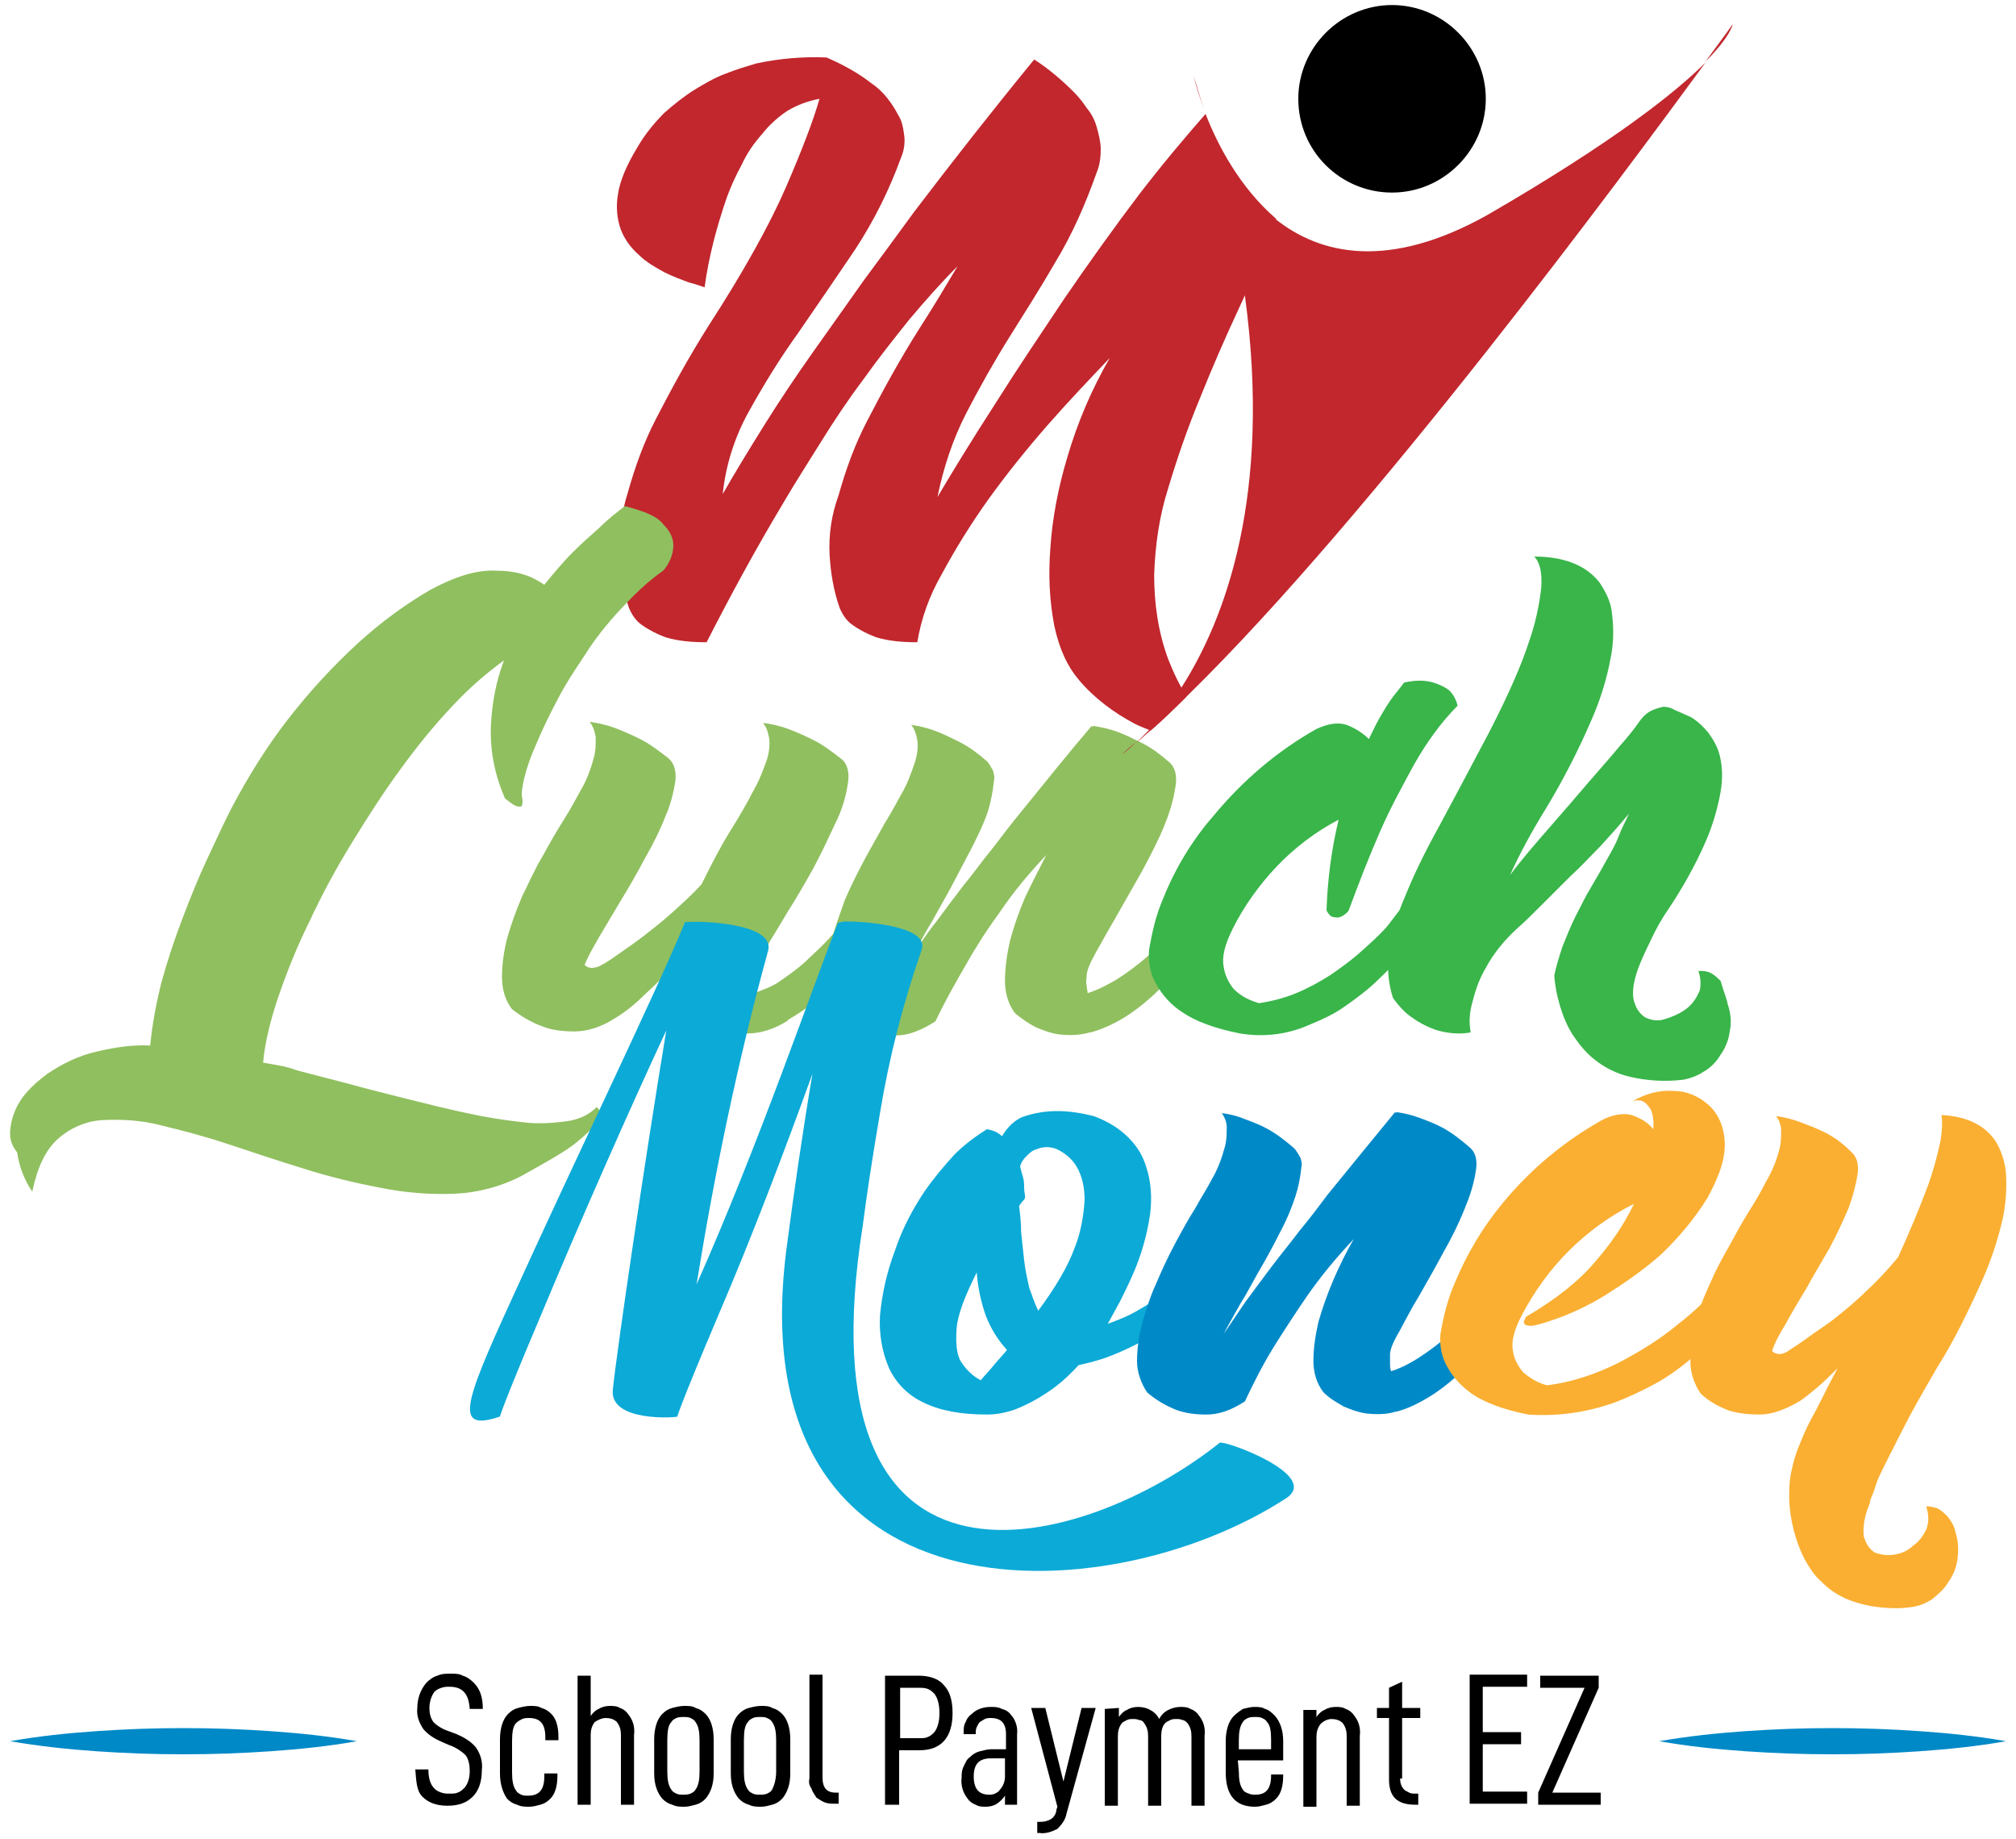
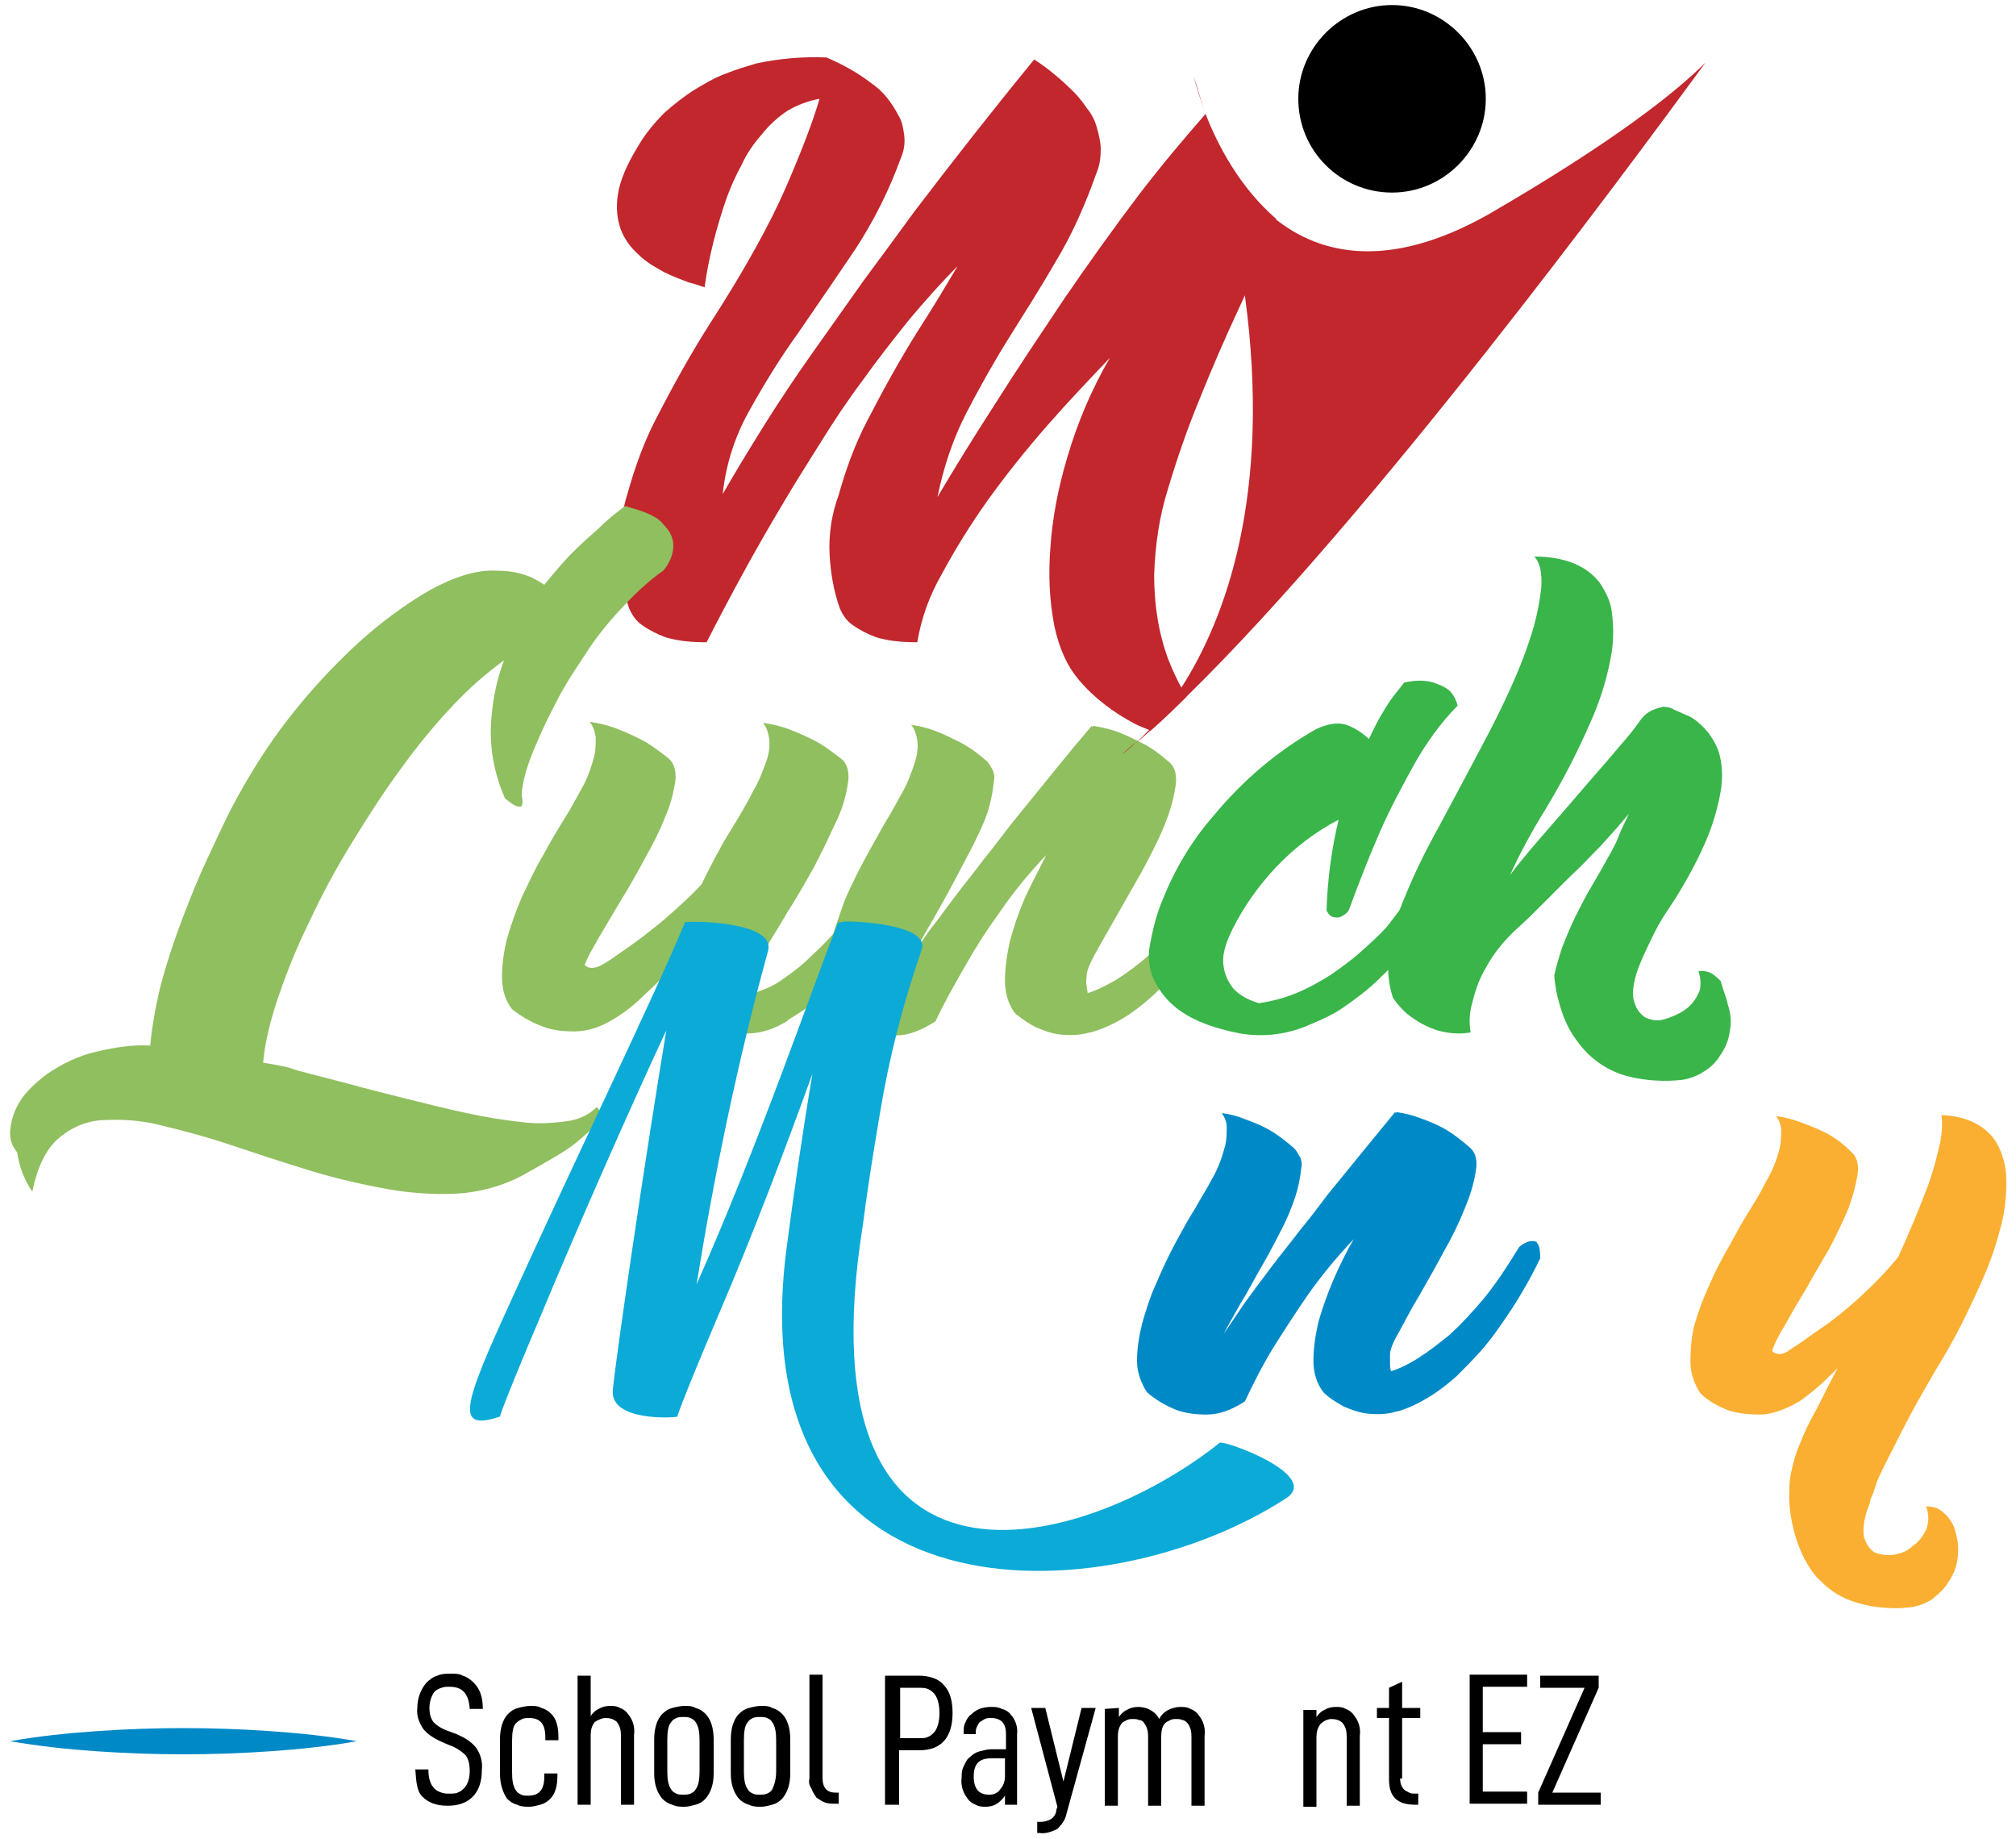
<svg xmlns="http://www.w3.org/2000/svg" version="1.1" id="Layer_1" x="0px" y="0px" viewBox="0 0 200 182.4" style="enable-background:new 0 0 200 182.4;" xml:space="preserve">
  <style type="text/css">
	.st0{fill:#C1272D;}
	.st1{fill:#90BF5F;}
	.st2{fill:#39B54A;}
	.st3{fill:#0CAAD7;}
	.st4{fill:#0089C7;}
	.st5{fill:#FAAF32;}
</style>
  <g>
    <path class="st0" d="M119.6,11.3C119.6,11.3,119.6,11.3,119.6,11.3c-2.1,2.4-4.3,5-6.6,8c-2.5,3.3-5,6.8-7.4,10.3   c-2.4,3.6-4.7,7-6.9,10.5c-2.2,3.4-4.1,6.5-5.7,9.2c0.6-2.9,1.5-5.7,2.9-8.4c1.3-2.5,2.7-5,4.2-7.4c1.5-2.4,3.1-4.9,4.6-7.5   c1.7-2.8,3-5.8,4.1-8.9c0.3-0.7,0.4-1.5,0.4-2.3c0-0.7-0.2-1.5-0.4-2.2c-0.2-0.7-0.5-1.3-1-1.9c-0.4-0.6-0.8-1.1-1.3-1.6   c-1.2-1.2-2.5-2.3-3.9-3.2c-4.1,5-8.1,10.1-11.9,15.1c-1.6,2.2-3.3,4.5-5,6.8c-1.7,2.4-3.4,4.8-5.1,7.2c-1.7,2.4-3.3,4.8-4.8,7.2   c-1.5,2.4-2.9,4.7-4.1,6.8c0.3-2.9,1.2-5.7,2.6-8.2c1.5-2.7,3.1-5.3,4.9-7.8c1.8-2.6,3.7-5.4,5.6-8.2c1.9-2.9,3.4-5.9,4.6-9.2   c0.3-0.7,0.4-1.5,0.3-2.2c-0.1-0.7-0.2-1.4-0.6-2c-0.3-0.6-0.7-1.2-1.1-1.7c-0.4-0.5-0.9-1-1.5-1.4c-1.4-1.1-2.9-1.9-4.5-2.6   c-2.3-0.1-4.7,0.1-7,0.6c-1,0.3-2,0.6-3,1c-1.1,0.4-2.1,1-3.1,1.6c-1.1,0.7-2.1,1.5-3,2.3c-1,1-1.9,2.1-2.6,3.3   c-1.1,1.8-1.8,3.4-2,4.8c-0.2,1.2-0.1,2.4,0.3,3.5c0.4,1,1,1.8,1.8,2.5c0.7,0.7,1.6,1.2,2.5,1.7c0.8,0.4,1.6,0.7,2.4,1   c0.8,0.2,1.3,0.4,1.6,0.5c0.4-3,1.2-6,2.2-8.9c0.4-1.1,0.9-2.2,1.5-3.3c0.5-1.1,1.2-2.1,2-3c0.7-0.9,1.6-1.7,2.5-2.3   c1-0.6,2.1-1,3.2-1.2c-0.6,2.1-1.7,5-3.3,8.7c-1.6,3.7-4.2,8.4-7.7,13.8c-1.9,3-3.6,6.1-5.2,9.2c-1.2,2.3-2.1,4.8-2.8,7.3   C61.6,51,61.4,53,61.4,55c0.1,1.8,0.4,3.6,1,5.3c0.3,0.7,0.7,1.3,1.3,1.7c0.7,0.5,1.5,0.9,2.3,1.2c1.3,0.4,2.7,0.5,4.1,0.5   c2.4-4.7,4.9-9.3,7.6-13.8c1.1-1.9,2.4-3.9,3.7-6c1.3-2.1,2.7-4.2,4.2-6.2c1.5-2.1,3-4,4.6-6c1.6-1.9,3.2-3.7,4.8-5.3   c-0.6,1-1.2,2-1.8,3c-0.6,1-1.3,2.1-2,3.2c-1.9,3-3.6,6.1-5.2,9.2c-1.2,2.3-2.1,4.8-2.8,7.3C82.5,51,82.2,53,82.3,55   c0.1,1.8,0.4,3.6,1,5.3c0.3,0.7,0.7,1.3,1.3,1.7c0.7,0.5,1.5,0.9,2.3,1.2c1.3,0.4,2.7,0.5,4.1,0.5c0.4-2.4,1.2-4.6,2.4-6.7   c1.4-2.6,2.9-5,4.6-7.4c1.8-2.5,3.8-5,5.9-7.4c2.1-2.4,4.2-4.6,6.2-6.7c-1.8,3.1-3.2,6.4-4.2,9.8c-0.9,3-1.5,6-1.7,9.1   c-0.2,2.6-0.1,5.1,0.4,7.7c0.5,2.3,1.3,4,2.4,5.3c1.5,1.8,3.5,3.3,5.6,4.4c0.4,0.2,0.9,0.4,1.4,0.6c0,0,0.1,0,0.1,0.1   c1.2-1,2.4-2.2,3.6-3.4c-0.2-0.3-0.3-0.6-0.5-0.9c-0.5-0.9-0.9-1.8-1.3-2.8c-1-2.7-1.4-5.5-1.4-8.4c0.1-2.9,0.5-5.8,1.4-8.6   c0.9-3,1.9-5.9,3.1-8.8c1.2-3,2.5-6,3.9-9c0.2-0.4,0.4-0.9,0.6-1.3c1.1-2.5,2.1-5.1,3.1-7.6C123,18.6,120.8,14.4,119.6,11.3z" />
    <path class="st1" d="M62,50.2c1.9,0.5,3.2,1,3.8,1.8c0.7,0.7,1,1.4,1,2.1c0,0.9-0.4,1.8-1,2.5c-1.6,1.1-3,2.5-4.3,3.9   c-1.3,1.4-2.5,2.9-3.5,4.5c-1,1.5-2,3-2.8,4.6c-0.8,1.5-1.5,3-2,4.2c-0.5,1.1-0.9,2.2-1.2,3.4c-0.2,0.9-0.3,1.6-0.2,1.9   c0.1,0.5,0,0.8-0.1,0.9c-0.2,0-0.4,0-0.6-0.1c-0.4-0.2-0.7-0.5-1-0.7c-1-2.3-1.5-4.7-1.4-7.2c0.1-2.2,0.5-4.4,1.3-6.5   c-1.8,1.3-3.5,2.8-5,4.4c-1.9,2-3.6,4.1-5.2,6.3c-1.7,2.3-3.3,4.8-4.9,7.4c-1.6,2.6-3,5.2-4.2,7.8c-1.2,2.4-2.2,4.9-3.1,7.5   c-0.7,2.1-1.3,4.3-1.5,6.5c0.6,0.1,1.2,0.2,1.7,0.3c0.6,0.1,1.2,0.3,1.8,0.5c1.5,0.4,3.1,0.8,5,1.3c1.8,0.5,3.8,1,5.8,1.5   c2,0.5,4,1,5.9,1.4c1.8,0.4,3.7,0.7,5.5,0.9c1.5,0.2,3,0.1,4.5-0.1c1.3-0.2,2.2-0.7,2.9-1.4c0.4,0.3,0.4,0.8,0.1,1.4   c-0.3,0.5-1,1.2-2.1,2.1c-1.1,0.9-2.9,1.9-5.4,3.3c-2.1,1.1-4.4,1.7-6.7,1.8c-2.5,0.1-4.9-0.1-7.4-0.6c-2.6-0.5-5.1-1.1-7.6-1.9   c-2.6-0.8-5-1.6-7.4-2.4c-2.4-0.8-4.7-1.4-6.8-1.9c-1.9-0.5-3.9-0.6-5.8-0.5c-1.6,0.1-3.2,0.8-4.4,1.9c-1.2,1.1-2,2.8-2.5,5.2   c-0.8-1.2-1.3-2.5-1.5-3.9C1,113.4,1,112.8,1,112.2c0.1-1.4,0.7-2.8,1.6-3.8c0.6-0.7,1.3-1.3,2.1-1.9c1.5-1,3.1-1.8,4.9-2.2   c1.7-0.4,3.5-0.7,5.3-0.6c0.2-2.1,0.6-4.2,1.1-6.2c0.6-2.2,1.3-4.3,2.1-6.4c0.8-2.1,1.6-4.1,2.5-6c0.9-1.9,1.7-3.7,2.5-5.2   c1.6-3,3.4-5.9,5.5-8.6c2.1-2.7,4.4-5.2,6.9-7.5c2.2-2,4.6-3.8,7.2-5.3c2.4-1.3,4.6-2,6.5-1.9c0.9,0,1.9,0.1,2.8,0.4   c0.7,0.2,1.4,0.6,2,1c0.9-1.1,1.8-2.2,2.8-3.2c0.9-0.9,1.8-1.7,2.6-2.4C60.3,51.5,61.2,50.8,62,50.2z" />
    <path class="st1" d="M90.1,86.7c-0.9,2-2,3.9-3.2,5.7c-1.2,1.7-2.4,3.3-3.8,4.8c-1.4,1.6-3.1,2.9-5,4h0.1c-1.4,0.9-2.8,1.3-4,1.3   c-1.1,0-2.2-0.1-3.2-0.5c-1.1-0.4-2.1-1-3-1.7c-0.4-0.6-0.8-1.4-0.9-2.2c-0.2-0.8-0.2-1.6-0.1-2.5c-1,1.1-2,2.1-3.1,3.1   c-0.9,0.9-1.9,1.7-2.9,2.3c-1.4,0.9-2.8,1.3-4,1.3c-1.1,0-2.2-0.1-3.2-0.5c-1.1-0.4-2.1-1-3-1.7c-0.7-0.9-1-2-1-3.2   c0-1.3,0.2-2.6,0.5-3.8c0.4-1.4,0.9-2.8,1.5-4.2c0.7-1.4,1.3-2.8,2.1-4.1c0.7-1.3,1.4-2.5,2.1-3.6c0.7-1.1,1.2-2.1,1.6-2.8   c0.6-1,1-2.1,1.3-3.2c0.2-0.7,0.2-1.4,0.2-2.1c-0.1-0.5-0.2-1-0.6-1.5c0.8,0.1,1.7,0.3,2.5,0.6c0.8,0.3,1.7,0.7,2.5,1.1   c1,0.5,1.9,1.2,2.8,1.9c0.6,0.5,0.8,1.3,0.7,2.3c-0.2,1.2-0.5,2.4-1,3.5c-0.5,1.3-1.2,2.7-2,4.1c-0.8,1.5-1.6,2.9-2.4,4.2l-2.2,3.7   c-0.5,0.9-1,1.7-1.4,2.7c0.2,0.2,0.4,0.3,0.7,0.3c0.3,0,0.7-0.1,1-0.3c0.4-0.2,1-0.6,1.7-1.1c0.7-0.5,1.6-1.1,2.5-1.8   c0.9-0.7,1.8-1.4,2.8-2.3c1-0.9,2-1.8,2.9-2.8c0.9-1.8,1.8-3.6,2.8-5.2c1-1.6,1.8-3,2.3-4c0.6-1,1-2.1,1.4-3.2   c0.2-0.7,0.3-1.4,0.2-2.1c-0.1-0.5-0.2-1-0.6-1.5c0.8,0.1,1.7,0.3,2.5,0.6c0.8,0.3,1.7,0.7,2.5,1.1c1,0.5,1.9,1.2,2.8,1.9   c0.6,0.5,0.8,1.4,0.6,2.5c-0.2,1.3-0.6,2.6-1.2,3.8c-0.7,1.5-1.4,3-2.2,4.5c-0.9,1.6-1.7,3-2.6,4.4c-0.8,1.4-1.6,2.6-2.2,3.7   c-0.6,1.1-0.9,1.8-1,2.3c0,0.6,0.1,1.3,0.2,1.9c0.8-0.3,1.6-0.6,2.3-1.1c1-0.7,2-1.4,2.9-2.3c1.3-1.2,2.5-2.4,3.5-3.8   c1.5-1.8,2.8-3.7,4.1-5.7c0.4-0.3,0.8-0.4,1.2-0.6c0.1,0,0.3,0,0.4,0c0.1,0,0.3,0.1,0.4,0.2C90.1,85.5,90.2,85.9,90.1,86.7z" />
    <path class="st1" d="M120.6,85.6c0.3-0.3,0.7-0.5,1.1-0.6c0.1,0,0.3,0,0.4,0c0.1,0,0.3,0.1,0.4,0.2c0.2,0.2,0.3,0.7,0.3,1.6   c-1.2,2.4-2.5,4.6-4,6.8c-0.6,0.9-1.3,1.8-2.1,2.7c-0.8,0.9-1.6,1.8-2.5,2.6c-0.9,0.8-1.8,1.5-2.8,2.1c-1,0.6-2.1,1.1-3.2,1.4h-0.1   c-1,0.3-2,0.3-3,0.2c-0.8-0.1-1.6-0.4-2.3-0.7c-0.8-0.4-1.5-0.9-2.1-1.4c-0.7-0.9-1-2.1-1-3.2c0-1.3,0.2-2.7,0.5-4   c0.4-1.5,0.9-2.9,1.5-4.3c0.7-1.5,1.4-2.8,2.1-4.2c-1.7,1.8-3.3,3.7-4.7,5.8c-1.4,1.9-2.5,3.7-3.4,5.3c-1.1,1.9-2.1,3.7-2.9,5.4   c-1.4,0.9-2.7,1.4-3.9,1.4c-1.1,0-2.1-0.1-3.1-0.5c-1.1-0.4-2-1-2.9-1.7c-0.7-0.9-1-2-1-3.2c0-1.3,0.2-2.6,0.5-3.8   c0.4-1.4,0.9-2.8,1.4-4.2c0.6-1.4,1.3-2.8,2-4.1c0.7-1.3,1.4-2.5,2-3.6c0.7-1.1,1.2-2.1,1.6-2.8c0.6-1,1-2.1,1.4-3.3   c0.2-0.7,0.3-1.4,0.2-2.1c-0.1-0.5-0.2-1-0.6-1.5c0.8,0.1,1.6,0.3,2.4,0.6c0.8,0.3,1.6,0.7,2.4,1.1c1,0.5,1.9,1.2,2.7,1.9   c0.3,0.3,0.4,0.6,0.6,0.9c0.1,0.3,0.2,0.7,0.1,1.1c-0.1,1-0.3,2-0.6,3c-0.4,1.2-1,2.4-1.6,3.6c-0.7,1.3-1.3,2.5-2,3.8   c-0.7,1.3-1.4,2.5-2,3.6c-0.7,1.1-1.2,2.2-1.7,3c0.6-0.9,1.3-2,2.2-3.1c0.8-1.1,1.7-2.3,2.7-3.6c1-1.2,1.9-2.5,2.9-3.7   c1-1.3,1.9-2.5,2.9-3.7c2.2-2.7,4.5-5.6,6.9-8.4l0.3,0.4l-0.2-0.2c0,0,0,0,0-0.1c0,0,0,0,0-0.1c0.8,0.1,1.7,0.3,2.5,0.6   c0.8,0.3,1.6,0.7,2.4,1.1c1,0.5,1.9,1.2,2.7,1.9c0.6,0.5,0.8,1.4,0.6,2.5c-0.2,1.3-0.6,2.6-1.1,3.8c-0.6,1.5-1.4,3-2.2,4.5   c-0.9,1.6-1.7,3-2.5,4.4c-0.8,1.4-1.5,2.6-2.1,3.7c-0.6,1.1-0.9,1.8-0.9,2.3c0,0.3-0.1,0.6,0,0.9c0,0.3,0.1,0.6,0.1,0.8   c1-0.3,1.9-0.8,2.8-1.3c1.1-0.7,2.2-1.5,3.2-2.4c1.2-1.2,2.4-2.4,3.5-3.7C118.3,89.2,119.5,87.4,120.6,85.6z" />
    <path class="st2" d="M142.3,85.4c0.6-0.3,1-0.5,1.3-0.4c0.1,0,0.3,0.1,0.4,0.2c0.1,0.1,0.2,0.2,0.3,0.3c0.2,0.3,0.2,0.7,0.2,1.1   c-1.1,2.1-2.4,4.1-3.8,6.1c-1.2,1.5-2.4,3-3.8,4.3c-1.1,1.1-2.3,2-3.6,2.9c-1,0.7-2.1,1.2-3.3,1.7c-2.2,1-4.6,1.3-7,0.9   c-2.5-0.5-4.4-1.2-5.7-2.1c-1.1-0.7-2-1.7-2.6-2.8c-0.6-1-0.8-2.2-0.7-3.4c0.3-1.8,0.7-3.5,1.4-5.1c1.2-3,2.9-5.8,5-8.2   c2.9-3.5,6.3-6.4,10.2-8.6c1.1-0.5,2.1-0.7,3-0.4c0.8,0.3,1.6,0.8,2.2,1.4c0.4-0.8,0.8-1.7,1.3-2.5c0.4-0.7,0.8-1.3,1.1-1.7   c0.4-0.5,0.8-1,1.1-1.4c0.9-0.2,1.9-0.3,2.9,0c0.6,0.2,1.1,0.4,1.6,0.8c0.4,0.4,0.7,1,0.8,1.5c-1.7,1.7-3.1,3.7-4.3,5.8   c-1.2,2.2-2.4,4.4-3.4,6.7c-1.1,2.5-2.1,5.1-3.1,7.8c-0.2,0.3-0.6,0.6-1,0.7c-0.2,0-0.5,0-0.7-0.1c-0.2-0.1-0.4-0.4-0.5-0.6   c0.1-3.1,0.5-6.1,1.2-9c-2.3,1.2-4.4,2.8-6.2,4.7c-1.7,1.8-3.2,3.9-4.3,6.1c-0.8,1.6-1.1,2.8-0.9,3.8c0.1,0.8,0.5,1.6,1,2.2   c0.7,0.7,1.5,1.1,2.5,1.4c1.3-0.2,2.5-0.5,3.7-1c1.2-0.5,2.3-1.1,3.4-1.8c1-0.7,2-1.4,3-2.3c0.9-0.8,1.8-1.6,2.6-2.5   C139.2,89.8,140.9,87.7,142.3,85.4z" />
    <path class="st2" d="M171.4,99.6c0.3,0.9,0.4,1.8,0.2,2.7c-0.1,0.8-0.4,1.6-0.9,2.3c-0.4,0.7-1,1.3-1.7,1.7   c-0.6,0.4-1.4,0.7-2.1,0.8c-1.7,0.2-3.5,0.1-5.2-0.3c-1.3-0.3-2.5-0.9-3.5-1.7c-0.9-0.7-1.6-1.6-2.2-2.5c-0.5-0.8-0.9-1.7-1.2-2.7   c-0.2-0.7-0.4-1.4-0.5-2.2c-0.1-0.6-0.1-0.9-0.1-1c0.2-0.9,0.5-1.9,0.8-2.8c0.4-1,0.8-2,1.3-3c0.5-1,1-2,1.6-3   c0.6-1,1.1-1.9,1.6-2.8c0.4-0.7,0.8-1.4,1.1-2.2c0.3-0.8,0.7-1.5,1-2.2c-0.9,1.1-1.8,2.1-2.8,3.2c-1,1-2,2.1-3,3   c-1,1-1.9,1.9-2.8,2.8c-0.9,0.9-1.7,1.7-2.5,2.4c-1.2,1.1-2.3,2.4-3.1,3.9c-0.6,1-1,2.1-1.3,3.3c-0.3,1-0.4,2-0.2,3.1   c-1.1,0.2-2.2,0.1-3.3-0.2c-0.9-0.3-1.7-0.7-2.4-1.2c-0.8-0.5-1.4-1.2-2-2c-0.5-1.5-0.6-3.1-0.4-4.7c0.3-1.8,0.8-3.6,1.6-5.4   c0.8-2,1.9-4.3,3.4-7c1.4-2.6,3.1-5.8,5-9.4c1.9-3.7,3.2-6.7,3.9-8.9c0.6-1.7,1-3.5,1.2-5.3c0.1-1.4-0.1-2.5-0.7-3.1   c3,0,5.2,0.9,6.5,2.6c0.6,0.9,1.1,1.9,1.2,2.9c0.2,1.5,0.2,3-0.1,4.5c-0.4,2.2-1.1,4.4-2,6.4c-1.3,3-2.8,5.9-4.5,8.7   c-1.3,2.1-2.5,4.3-3.5,6.5c1.2-1.6,2.5-3.1,3.9-4.7c1.4-1.6,2.6-3,3.8-4.4c1.2-1.4,2.2-2.5,3.1-3.6c0.9-1,1.5-1.8,1.8-2.2   c0.4-0.6,0.8-1.1,1.4-1.4c0.4-0.2,0.8-0.3,1.2-0.4c0.4,0,0.8,0.1,1.1,0.3c0.5,0.2,1.1,0.5,1.6,0.7c0.7,0.4,1.3,1,1.8,1.6   c0.5,0.7,0.9,1.4,1.1,2.2c0.3,1.2,0.3,2.4,0.1,3.6c-0.3,1.7-0.8,3.4-1.5,5c-1,2.3-2.3,4.6-3.7,6.7c-0.7,1-1.3,2.1-1.8,3.2   c-0.5,1-0.9,1.9-1.2,2.7c-0.5,1.4-0.6,2.5-0.4,3.2c0.1,0.3,0.2,0.6,0.4,0.9c0.2,0.3,0.4,0.5,0.7,0.7c0.6,0.3,1.3,0.4,1.9,0.2   c0.7-0.2,1.4-0.5,2-0.9c0.6-0.4,1.1-1,1.4-1.7c0.2-0.3,0.2-0.7,0.2-1.1c0-0.4-0.1-0.7-0.2-1.1c0.4,0,0.8,0,1.2,0.2   c0.4,0.2,0.7,0.5,1,0.8C171,98.4,171.3,99,171.4,99.6z" />
    <path class="st0" d="M111.3,74.8c0.5-0.4,0.9-0.8,1.4-1.2C112.2,74.1,111.8,74.5,111.3,74.8z" />
    <path class="st0" d="M119.5,11c-0.4-1.1-0.8-2.3-1.1-3.5C118.8,8.7,119.1,9.9,119.5,11z" />
    <path class="st0" d="M169.2,6.2C161,17.4,136.1,51.1,117.8,69c-1.2,1.2-2.4,2.3-3.6,3.4c-0.5,0.4-1,0.9-1.5,1.3   c0.4-0.4,0.8-0.8,1.3-1.3c1.2-1.3,2.3-2.7,3.2-4.2c4.3-6.7,9-19,6.3-38.9c-0.9-6-2.2-12-4-17.8l-0.1-0.3c0,0.1,0.1,0.2,0.1,0.3   c1.2,3,3.4,7.3,7,10.2c4.5,3.6,11.3,5.1,21.1-0.4C160.2,14,166.3,9.1,169.2,6.2z" />
-     <path class="st0" d="M171.9,2.4c0,0-0.2,1.2-2.7,3.7C170.9,3.8,171.9,2.4,171.9,2.4z" />
    <path d="M138.1,19.1c5.1,0,9.3-4.2,9.3-9.3c0-5.1-4.2-9.3-9.3-9.3c-5.1,0-9.3,4.2-9.3,9.3C128.8,15,133,19.1,138.1,19.1z" />
    <path class="st3" d="M50.7,129c6.4-14.1,14.4-30.6,17.2-37.4v-0.1c0.1-0.2,9.1-0.2,8.3,2.8c-3,10.9-5.3,22-7.1,33.1   c6.1-13.7,11.4-29.2,14-35.8c0,0,0.1-0.1,0.1-0.1c0.2,0,0.4-0.1,0.6-0.1h0.7c2.6,0.1,7.8,0.7,6.9,2.9c-1.8,5.2-3.2,10.6-4.1,16.1   c-0.8,4.7-1.3,8-1.7,11.1c-6.4,40.2,22,32.3,35.4,21.6c0.4-0.3,10.1,3.2,6.6,5.5c-18,11.7-54.8,12.9-49.5-25.3   c0.6-4.6,1.5-10.9,2.5-16.8c-2.6,7.2-6,16.2-9.4,24.1c-3.9,9.2-4,9.9-4,9.9c0,0.1-6.8,0.6-6.4-2.7c0.4-3.9,3.2-22.9,5.3-35.6   c-3.5,7.5-8.5,18.8-12.5,28.4c-3.9,9.2-4,9.9-4,9.9C45.1,142,45.9,139.5,50.7,129z" />
-     <path class="st3" d="M118.6,126.1c0.7-0.1,1.1-0.1,1.3,0.1c0.1,0.1,0.1,0.2,0.2,0.3c0,0.1,0,0.2,0,0.4c-0.2,0.4-0.4,0.8-0.7,1.1   c-1.1,1.2-2.2,2.3-3.5,3.3c-1,0.8-2.1,1.5-3.3,2.1c-1,0.5-1.9,0.9-3,1.3c-0.9,0.3-1.7,0.5-2.6,0.7c-1,1.1-2.1,2.1-3.4,2.9   c-0.9,0.6-1.9,1.1-2.9,1.5c-0.9,0.3-1.8,0.5-2.8,0.5c-2.6,0-4.7-0.4-6.3-1.2c-1.5-0.7-2.7-1.9-3.4-3.4c-0.7-1.6-1-3.4-0.9-5.2   c0.2-2.2,0.7-4.4,1.5-6.5c0.7-2.1,1.7-4,2.9-5.8c0.9-1.3,1.9-2.5,3-3.7c1-1,2.1-1.8,3.2-2.5c0.6,0.1,1.1,0.3,1.5,0.7   c0.6-1,1.3-1.6,2-1.9c1.1-0.4,2.3-0.6,3.5-0.6c1.2,0,2.4,0.2,3.6,0.5c1.1,0.4,2.2,1,3.1,1.8c1,0.9,1.7,1.9,2.1,3.2   c0.5,1.5,0.6,3.1,0.4,4.7c-0.3,2.1-0.9,4.2-1.8,6.2c-0.4,0.9-0.8,1.7-1.2,2.5c-0.4,0.7-0.8,1.5-1.2,2.2c1.1-0.4,2.1-0.8,3.1-1.4   c1-0.6,1.9-1.1,2.7-1.7C116.8,127.5,117.7,126.9,118.6,126.1z M97.3,136.9c0.4-0.5,0.9-1,1.3-1.5c0.4-0.5,0.9-1,1.3-1.5   c-0.9-1-1.6-2.1-2.1-3.4c-0.5-1.4-0.8-2.9-0.9-4.3c-1.2,2.4-1.9,4.2-2,5.6c-0.1,1.4,0,2.5,0.4,3.2   C95.8,135.8,96.5,136.5,97.3,136.9L97.3,136.9z M103,130c1.7-2.3,2.9-4.3,3.6-6.2c0.6-1.5,0.9-3.1,1-4.8c0-1.1-0.2-2.3-0.8-3.3   c-0.4-0.7-1.1-1.3-1.9-1.7c-0.7-0.3-1.4-0.3-2.1,0c-0.4,0.1-0.7,0.4-1,0.7c-0.3,0.3-0.5,0.6-0.6,1c0.1,0.4,0.2,0.8,0.3,1.1   c0.1,0.4,0.1,0.7,0.1,1c0,0.4,0.1,0.7,0.1,1c-0.1,0.2-0.2,0.3-0.3,0.4c-0.1,0.1-0.2,0.3-0.3,0.4c0.1,0.8,0.2,1.7,0.2,2.6   c0.1,0.9,0.2,1.8,0.3,2.8c0.1,0.9,0.3,1.8,0.5,2.7C102.4,128.5,102.6,129.2,103,130L103,130z" />
    <path class="st4" d="M150.7,123.7c0.3-0.3,0.7-0.5,1.1-0.6c0.1,0,0.3,0,0.4,0c0.1,0,0.3,0.1,0.3,0.2c0.2,0.2,0.3,0.7,0.3,1.5   c-1.1,2.3-2.4,4.5-3.9,6.6c-0.6,0.9-1.3,1.8-2,2.6c-0.8,0.9-1.6,1.7-2.4,2.5c-0.9,0.8-1.8,1.5-2.8,2.1c-1,0.6-2,1.1-3.1,1.4h-0.1   c-0.9,0.3-1.9,0.3-2.9,0.2c-0.8-0.1-1.6-0.4-2.3-0.7c-0.7-0.4-1.4-0.8-2-1.4c-0.7-0.9-1-2-1-3.1c0-1.3,0.2-2.6,0.5-3.9   c0.4-1.4,0.9-2.8,1.5-4.2c0.6-1.4,1.3-2.8,2-4c-1.7,1.8-3.2,3.6-4.6,5.6c-1.3,1.9-2.4,3.6-3.4,5.2c-1.1,1.8-2,3.6-2.8,5.3   c-1.4,0.9-2.6,1.3-3.8,1.3c-1,0-2.1-0.1-3.1-0.5c-1-0.4-2-1-2.8-1.7c-0.6-0.9-1-2-1-3.1c0-1.3,0.2-2.5,0.5-3.7   c0.4-1.4,0.8-2.7,1.4-4c0.6-1.4,1.2-2.7,1.9-4c0.7-1.3,1.3-2.4,2-3.5c0.6-1.1,1.2-2,1.6-2.8c0.6-1,1-2.1,1.3-3.2   c0.2-0.7,0.2-1.4,0.2-2c0-0.5-0.2-1-0.5-1.4c0.8,0.1,1.6,0.3,2.3,0.6c0.8,0.3,1.6,0.6,2.3,1c0.9,0.5,1.8,1.2,2.6,1.9   c0.2,0.2,0.4,0.6,0.6,0.9c0.1,0.3,0.2,0.7,0.1,1c-0.1,1-0.3,2-0.6,2.9c-0.4,1.2-0.9,2.4-1.5,3.5c-0.6,1.2-1.3,2.5-2,3.7   c-0.7,1.2-1.3,2.4-2,3.5c-0.6,1.1-1.2,2.1-1.6,2.9c0.6-0.9,1.3-1.9,2.1-3.1c0.8-1.1,1.7-2.3,2.6-3.5c0.9-1.2,1.9-2.4,2.8-3.6   c1-1.2,1.9-2.4,2.8-3.6c2.2-2.7,4.4-5.4,6.7-8.2l0.3,0.4l-0.2-0.2c0,0,0,0,0-0.1c0,0,0,0,0-0.1c0.8,0.1,1.6,0.3,2.4,0.6   c0.8,0.3,1.6,0.6,2.3,1c0.9,0.5,1.8,1.2,2.6,1.9c0.6,0.5,0.8,1.3,0.6,2.4c-0.2,1.3-0.6,2.5-1.1,3.7c-0.6,1.5-1.3,2.9-2.1,4.3   c-0.8,1.5-1.6,2.9-2.4,4.3c-0.8,1.3-1.4,2.5-2,3.6c-0.6,1-0.9,1.8-0.9,2.2c0,0.3,0,0.6,0,0.9c0,0.3,0,0.5,0.1,0.8   c1-0.3,1.9-0.8,2.7-1.3c1.1-0.7,2.1-1.5,3.1-2.3c1.2-1.1,2.3-2.3,3.4-3.6C148.5,127.2,149.6,125.5,150.7,123.7z" />
-     <path class="st5" d="M174.2,123c0.7-0.4,1.2-0.6,1.4-0.5c0.1,0,0.2,0.1,0.3,0.2c0.1,0.1,0.2,0.2,0.2,0.3c0.1,0.4,0.1,0.8,0.1,1.2   c-1.1,2.1-2.4,4.1-3.9,5.9c-1.2,1.5-2.6,3-4.1,4.3c-1.3,1.1-2.6,2.1-4.1,2.9c-1.3,0.7-2.6,1.3-3.9,1.8c-2.8,1-5.7,1.4-8.6,1.2   c-2.5-0.5-4.3-1.2-5.5-2c-1-0.7-1.9-1.6-2.5-2.7c-0.6-1-0.8-2.2-0.7-3.3c0.3-1.7,0.7-3.4,1.4-5c1.2-2.9,2.8-5.6,4.8-8   c2.8-3.4,6.2-6.2,10-8.3c1.1-0.5,2-0.6,2.8-0.4c0.8,0.3,1.6,0.7,2.1,1.4c0.1-0.6,0-1.3-0.2-1.9c-0.2-0.3-0.4-0.6-0.7-0.8   c-0.3-0.2-0.7-0.2-1.1-0.1c1.2-0.7,2.6-1.1,4-1c1.3,0,2.5,0.5,3.5,1.4c0.9,0.8,1.5,2,1.6,3.6c0.1,1.6-0.5,3.4-1.7,5.6   c-1.3,2.1-2.9,4-4.7,5.7c-1.7,1.5-3.6,2.8-5.5,4c-1.5,0.9-3.1,1.7-4.8,2.3c-1.4,0.5-2.2,0.7-2.5,0.7c-0.6,0-0.8-0.2-0.7-0.5   c0.1-0.1,0.1-0.3,0.2-0.4c2.9-1.7,5.2-3.5,6.8-5.4c1.5-1.7,2.9-3.7,3.9-5.8c-2.4,1.2-4.6,2.8-6.5,4.7c-1.8,1.8-3.4,4-4.6,6.3   c-0.8,1.5-1.1,2.7-0.9,3.6c0.1,0.8,0.5,1.5,1,2.1c0.7,0.6,1.5,1.1,2.4,1.3c2.4-0.3,4.8-1.1,7-2.2c2.1-1.1,4.1-2.3,5.9-3.8   c1.7-1.3,3.2-2.8,4.6-4.3C172.4,125.4,173.4,124.1,174.2,123z" />
    <path class="st5" d="M191.1,149.4c0.4,0,0.8,0.1,1.1,0.2c0.4,0.2,0.7,0.5,1,0.8c0.4,0.5,0.7,1,0.8,1.6c0.3,0.9,0.3,1.8,0.2,2.6   c-0.1,0.8-0.4,1.6-0.9,2.3c-0.4,0.7-1,1.2-1.6,1.7c-0.6,0.4-1.3,0.7-2.1,0.8c-1.3,0.2-2.7,0.1-4-0.1c-1-0.2-2.1-0.5-3-1   c-0.8-0.4-1.5-1-2.2-1.7c-0.6-0.6-1-1.3-1.4-2c-0.9-1.8-1.4-3.8-1.5-5.8c0-0.9,0-1.9,0.2-2.8c0.2-1,0.5-2,0.9-2.9   c0.4-1,0.9-2.1,1.6-3.3c0.6-1.2,1.3-2.6,2.1-4.1c-0.7,0.7-1.3,1.3-2,1.9c-0.6,0.5-1.2,1-1.8,1.4c-1.4,0.8-2.7,1.3-3.9,1.3   c-1.1,0-2.1-0.1-3.1-0.4c-1-0.4-2-0.9-2.8-1.7c-0.6-0.9-1-2-1-3.1c0-1.3,0.1-2.5,0.4-3.7c0.4-1.4,0.9-2.7,1.5-4   c0.6-1.4,1.3-2.7,2-3.9c0.7-1.3,1.3-2.4,2-3.5c0.7-1.1,1.2-2,1.6-2.8c0.6-1,1-2,1.3-3.1c0.2-0.7,0.2-1.4,0.2-2c0-0.5-0.2-1-0.5-1.4   c0.8,0.1,1.6,0.3,2.4,0.6c0.8,0.3,1.6,0.6,2.4,1c1,0.5,1.8,1.1,2.6,1.9c0.6,0.5,0.8,1.2,0.7,2.2c-0.2,1.2-0.5,2.3-0.9,3.4   c-0.6,1.4-1.2,2.7-1.9,4c-0.8,1.4-1.6,2.7-2.3,4c-0.8,1.3-1.5,2.5-2.1,3.6c-0.5,0.8-1,1.7-1.3,2.6c0.4,0.4,1,0.4,1.6,0   c0.4-0.3,1.1-0.7,1.9-1.3c0.8-0.6,1.8-1.2,2.8-2c1-0.8,2.1-1.7,3.1-2.7c1.1-1,2.1-2.1,3.1-3.3c1.1-2.4,2.1-4.8,3-7.2   c0.5-1.4,0.9-2.9,1.2-4.3c0.2-1.2,0.2-2.1,0.1-2.6c2.6,0.1,4.5,1.1,5.5,2.8c0.5,0.9,0.8,1.9,0.9,2.9c0.1,1.5,0,3-0.3,4.5   c-0.5,2.2-1.2,4.3-2.1,6.3c-1.3,2.9-2.7,5.8-4.4,8.5c-1.4,2.4-2.6,4.5-3.5,6.3c-0.9,1.8-1.7,3.3-2.3,4.6c-0.2,0.4-0.3,0.8-0.4,1.1   c-0.1,0.3-0.2,0.6-0.3,0.8c-0.1,0.2-0.2,0.5-0.2,0.7c-0.6,1.4-0.7,2.5-0.6,3.3c0.1,0.3,0.2,0.6,0.4,0.9c0.2,0.3,0.4,0.5,0.7,0.7   c0.6,0.2,1.2,0.3,1.9,0.2c0.7-0.1,1.4-0.4,1.9-0.9c0.6-0.4,1-1,1.3-1.6c0.1-0.3,0.2-0.7,0.2-1C191.3,150.1,191.2,149.8,191.1,149.4   z" />
    <path d="M41.2,175.5h1.3c0,0.9,0.2,1.5,0.6,1.9c0.2,0.2,0.4,0.3,0.7,0.4c0.3,0.1,0.5,0.1,0.8,0.1c0.3,0,0.6,0,0.8-0.1   c0.3-0.1,0.5-0.3,0.7-0.5c0.4-0.5,0.5-1.1,0.5-1.7c0-0.5-0.1-1.1-0.4-1.5c-0.4-0.4-1-0.8-1.6-1l-0.7-0.3c-0.7-0.3-1.4-0.7-1.9-1.3   c-0.4-0.6-0.7-1.3-0.6-2.1c0-0.9,0.3-1.8,0.9-2.5c0.3-0.3,0.7-0.6,1.1-0.7c0.4-0.2,0.9-0.2,1.3-0.2c0.4,0,0.9,0,1.2,0.2   c0.4,0.1,0.8,0.4,1.1,0.7c0.6,0.6,0.9,1.4,0.9,2.6h-1.3c-0.1-1.5-0.7-2.2-2-2.2c-0.3,0-0.5,0-0.8,0.1c-0.3,0.1-0.5,0.2-0.7,0.4   c-0.3,0.4-0.5,1-0.5,1.6c0,0.5,0.1,1,0.4,1.4c0.4,0.4,0.9,0.7,1.5,0.9l0.8,0.3c0.7,0.3,1.4,0.7,1.9,1.3c0.5,0.7,0.7,1.5,0.6,2.3   c0,1.1-0.3,2-0.9,2.6c-0.6,0.6-1.4,0.9-2.5,0.9c-1.1,0-1.9-0.3-2.5-0.9S41.3,176.6,41.2,175.5z" />
    <path d="M49.6,175.9v-3.4c0-1.1,0.3-2,0.8-2.5c0.3-0.3,0.6-0.5,1-0.6c0.4-0.1,0.8-0.2,1.2-0.2c0.4,0,0.8,0,1.1,0.2   c0.4,0.1,0.7,0.3,1,0.6c0.5,0.5,0.7,1.3,0.7,2.3v0.3h-1.3v-0.3c0-1.3-0.5-1.9-1.6-1.9c-0.2,0-0.5,0-0.7,0.1   c-0.2,0.1-0.4,0.2-0.6,0.4c-0.3,0.3-0.4,0.9-0.4,1.8v3.1c0,0.8,0.1,1.4,0.4,1.8c0.1,0.2,0.3,0.3,0.5,0.4c0.2,0.1,0.4,0.1,0.7,0.1   c1.1,0,1.6-0.6,1.6-1.9v-0.3h1.3v0.2c0,1-0.2,1.8-0.7,2.3c-0.3,0.3-0.6,0.5-1,0.6c-0.4,0.1-0.7,0.2-1.1,0.2c-0.4,0-0.8,0-1.2-0.2   c-0.4-0.1-0.7-0.3-1-0.6C49.9,177.8,49.6,177,49.6,175.9z" />
    <path d="M58.6,166.2v4c0.2-0.3,0.5-0.6,0.8-0.7c0.3-0.2,0.7-0.3,1.1-0.3c0.3,0,0.7,0,1,0.2c0.3,0.1,0.6,0.3,0.8,0.6   c0.5,0.6,0.7,1.3,0.6,2.1v6.9h-1.3v-6.9c0-0.5-0.1-0.9-0.4-1.3c-0.3-0.3-0.7-0.4-1.1-0.4s-0.8,0.2-1.1,0.4   c-0.3,0.4-0.4,0.8-0.4,1.3v6.9h-1.3v-12.8H58.6z" />
    <path d="M64.9,175.9v-3.4c0-1.1,0.3-2,0.8-2.5c0.3-0.3,0.6-0.5,1-0.6c0.4-0.1,0.8-0.2,1.2-0.2c0.4,0,0.8,0,1.1,0.2   c0.4,0.1,0.7,0.3,1,0.6c0.5,0.5,0.8,1.4,0.8,2.5v3.4c0,1.1-0.3,1.9-0.8,2.5c-0.3,0.3-0.6,0.5-1,0.6c-0.4,0.1-0.7,0.2-1.1,0.2   c-0.4,0-0.8,0-1.2-0.2c-0.4-0.1-0.7-0.3-1-0.6C65.2,177.8,64.9,177,64.9,175.9z M69.4,175.7v-3.1c0-0.8-0.1-1.4-0.4-1.8   c-0.1-0.2-0.3-0.3-0.5-0.4c-0.2-0.1-0.4-0.1-0.7-0.1c-0.2,0-0.5,0-0.7,0.1c-0.2,0.1-0.4,0.2-0.5,0.4c-0.3,0.3-0.4,0.9-0.4,1.8v3.1   c0,0.8,0.1,1.4,0.4,1.8c0.1,0.2,0.3,0.3,0.5,0.4c0.2,0.1,0.4,0.1,0.7,0.1c0.2,0,0.5,0,0.7-0.1c0.2-0.1,0.4-0.2,0.5-0.4   C69.3,177.1,69.4,176.5,69.4,175.7L69.4,175.7z" />
    <path d="M72.5,175.9v-3.4c0-1.1,0.3-2,0.8-2.5c0.3-0.3,0.6-0.5,1-0.6c0.4-0.1,0.8-0.2,1.2-0.2c0.4,0,0.8,0,1.1,0.2   c0.4,0.1,0.7,0.3,1,0.6c0.5,0.5,0.8,1.4,0.8,2.5v3.4c0,1.1-0.3,1.9-0.8,2.5c-0.3,0.3-0.6,0.5-1,0.6c-0.4,0.1-0.7,0.2-1.1,0.2   c-0.4,0-0.8,0-1.2-0.2c-0.4-0.1-0.7-0.3-1-0.6C72.8,177.8,72.5,177,72.5,175.9z M77,175.7v-3.1c0-0.8-0.1-1.4-0.4-1.8   c-0.1-0.2-0.3-0.3-0.5-0.4c-0.2-0.1-0.4-0.1-0.7-0.1c-0.2,0-0.5,0-0.7,0.1c-0.2,0.1-0.4,0.2-0.5,0.4c-0.3,0.3-0.4,0.9-0.4,1.8v3.1   c0,0.8,0.1,1.4,0.4,1.8c0.1,0.2,0.3,0.3,0.5,0.4c0.2,0.1,0.4,0.1,0.7,0.1c0.2,0,0.5,0,0.7-0.1c0.2-0.1,0.4-0.2,0.5-0.4   C76.8,177.1,77,176.5,77,175.7L77,175.7z" />
    <path d="M80.3,176.4v-10.3h1.3v10.2c0,1,0.4,1.5,1.3,1.5h0.3v1.1h-0.3c-0.3,0-0.7,0-1-0.1c-0.3-0.1-0.6-0.3-0.9-0.5   c-0.2-0.3-0.4-0.6-0.5-0.9C80.3,177.1,80.2,176.8,80.3,176.4z" />
    <path d="M94.5,169.9c0,2.4-1.1,3.7-3.3,3.7h-2v5.4h-1.4v-12.8h3.3c1.1,0,2,0.3,2.5,0.9C94.2,167.7,94.5,168.6,94.5,169.9z    M93.2,169.9c0-0.9-0.2-1.5-0.5-1.9c-0.2-0.2-0.4-0.4-0.7-0.5c-0.3-0.1-0.6-0.1-0.8-0.1h-1.9v5h1.9c0.3,0,0.6,0,0.8-0.1   c0.3-0.1,0.5-0.3,0.7-0.5C93,171.4,93.2,170.8,93.2,169.9z" />
    <path d="M100.9,172v7h-1.2v-0.9c-0.2,0.3-0.5,0.6-0.8,0.8c-0.3,0.2-0.7,0.3-1.1,0.3c-0.3,0-0.7,0-1-0.2c-0.3-0.1-0.6-0.3-0.8-0.6   c-0.5-0.6-0.7-1.4-0.6-2.1c0-0.4,0-0.7,0.2-1.1s0.3-0.7,0.6-0.9c0.3-0.3,0.6-0.5,1-0.6c0.4-0.1,0.8-0.2,1.1-0.2h1.5V172   c0-1.1-0.5-1.6-1.5-1.6c-0.2,0-0.4,0-0.6,0.1c-0.2,0.1-0.3,0.2-0.5,0.3c-0.1,0.1-0.2,0.3-0.3,0.5c-0.1,0.2-0.1,0.4-0.1,0.6v0.1   h-1.2v-0.2c0-0.3,0-0.7,0.2-1c0.1-0.3,0.3-0.6,0.6-0.8c0.5-0.5,1.2-0.7,1.9-0.7c0.4,0,0.7,0,1.1,0.2c0.4,0.1,0.7,0.3,0.9,0.6   C100.7,170.5,101,171.3,100.9,172z M99.7,176.2v-1.8h-1.4c-1.2,0-1.7,0.6-1.7,1.8c0,1.2,0.5,1.8,1.5,1.8c0.2,0,0.4,0,0.6-0.1   c0.2-0.1,0.4-0.2,0.5-0.4C99.5,177.2,99.7,176.7,99.7,176.2L99.7,176.2z" />
    <path d="M105.8,179.9c-0.1,0.6-0.5,1.1-0.9,1.5c-0.6,0.3-1.2,0.5-1.8,0.4h-0.2v-1.1h0.3c0.4,0,0.8-0.1,1.1-0.3   c0.3-0.2,0.5-0.6,0.5-0.9l0.1-0.3l-2.6-9.8h1.4l1.8,7.3l1.8-7.3h1.4L105.8,179.9z" />
    <path d="M111,169.4v0.9c0.2-0.3,0.5-0.6,0.8-0.7c0.3-0.2,0.7-0.3,1.1-0.3c0.4,0,0.9,0.1,1.2,0.3c0.4,0.2,0.7,0.5,0.9,0.9   c0.2-0.4,0.5-0.7,0.9-0.9c0.4-0.2,0.8-0.3,1.2-0.3c0.3,0,0.7,0,1,0.2c0.3,0.1,0.6,0.3,0.8,0.6c0.5,0.6,0.7,1.3,0.6,2.1v6.9h-1.3   v-6.9c0-0.5-0.1-0.9-0.4-1.3c-0.1-0.1-0.3-0.3-0.5-0.3c-0.2-0.1-0.4-0.1-0.6-0.1c-0.2,0-0.4,0-0.6,0.1c-0.2,0.1-0.4,0.2-0.5,0.3   c-0.3,0.3-0.4,0.8-0.4,1.3v6.9h-1.3v-6.9c0-0.5-0.1-0.9-0.4-1.3c-0.1-0.2-0.3-0.3-0.5-0.3c-0.2-0.1-0.4-0.1-0.6-0.1   c-0.2,0-0.4,0-0.6,0.1c-0.2,0.1-0.4,0.2-0.5,0.3c-0.3,0.4-0.4,0.8-0.4,1.3v6.9h-1.3v-9.6L111,169.4z" />
-     <path d="M122.9,175.7c0,0.8,0.1,1.4,0.4,1.8c0.1,0.2,0.3,0.3,0.6,0.4c0.2,0.1,0.4,0.1,0.7,0.1c1,0,1.5-0.6,1.5-1.9V176h1.2v0.1   c0,1-0.2,1.8-0.7,2.3c-0.3,0.3-0.6,0.5-1,0.6c-0.4,0.1-0.7,0.2-1.1,0.2c-1.9,0-2.9-1.1-2.9-3.4v-3.1c0-1.1,0.3-2,0.8-2.5   c0.3-0.3,0.6-0.5,0.9-0.7c0.4-0.1,0.8-0.2,1.1-0.2c0.4,0,0.8,0,1.1,0.2c0.4,0.1,0.7,0.4,1,0.7c0.5,0.6,0.8,1.4,0.8,2.5v1.9h-4.5   L122.9,175.7z M122.9,172.6v0.9h3.2v-1c0-0.8-0.1-1.4-0.4-1.7c-0.1-0.2-0.3-0.3-0.5-0.4c-0.2-0.1-0.4-0.1-0.7-0.1   c-0.2,0-0.5,0-0.7,0.1c-0.2,0.1-0.4,0.2-0.5,0.4C123,171.2,122.9,171.8,122.9,172.6L122.9,172.6z" />
    <path d="M130.6,169.4v0.9c0.2-0.3,0.5-0.6,0.8-0.7c0.3-0.2,0.7-0.3,1.1-0.3c0.3,0,0.7,0,1,0.2c0.3,0.1,0.6,0.3,0.8,0.6   c0.5,0.6,0.7,1.3,0.6,2.1v6.9h-1.3v-6.9c0-0.5-0.1-0.9-0.4-1.3c-0.3-0.3-0.7-0.4-1.1-0.4c-0.4,0-0.8,0.2-1.1,0.5   c-0.3,0.4-0.4,0.8-0.4,1.3v6.9h-1.3v-9.6H130.6z" />
    <path d="M138.9,176.4c0,0.4,0.1,0.8,0.4,1.1c0.1,0.1,0.3,0.2,0.5,0.3c0.2,0.1,0.4,0.1,0.6,0.1h0.3v1.1h-0.3c-1.8,0-2.6-0.8-2.6-2.5   v-6.1h-1.2v-1h1.2v-2l1.3-0.6v2.6h1.8v1h-1.8V176.4z" />
    <path d="M147.1,171.8h3.8v1.2h-3.8v4.7h4.4v1.2h-5.7v-12.8h5.7v1.2h-4.4V171.8z" />
    <path d="M158.7,179h-6.1v-1.2l4.6-10.4h-4.4v-1.2h5.8v1.2l-4.6,10.4h4.8V179z" />
    <path class="st4" d="M1,172.7c2.8-0.5,5.7-0.8,8.6-1c2.9-0.2,5.7-0.3,8.6-0.3c2.9,0,5.7,0.1,8.6,0.3c2.9,0.2,5.8,0.5,8.6,1   c-2.8,0.5-5.7,0.8-8.6,1c-2.9,0.2-5.7,0.3-8.6,0.3c-2.9,0-5.7-0.1-8.6-0.3C6.7,173.5,3.9,173.2,1,172.7z" />
-     <path class="st4" d="M164.6,172.7c2.9-0.5,5.7-0.8,8.6-1c2.9-0.2,5.7-0.3,8.6-0.3c2.9,0,5.7,0.1,8.6,0.3c2.9,0.2,5.8,0.5,8.6,1   c-2.8,0.5-5.7,0.8-8.6,1c-2.9,0.2-5.7,0.3-8.6,0.3c-2.9,0-5.7-0.1-8.6-0.3C170.3,173.5,167.4,173.2,164.6,172.7z" />
  </g>
</svg>